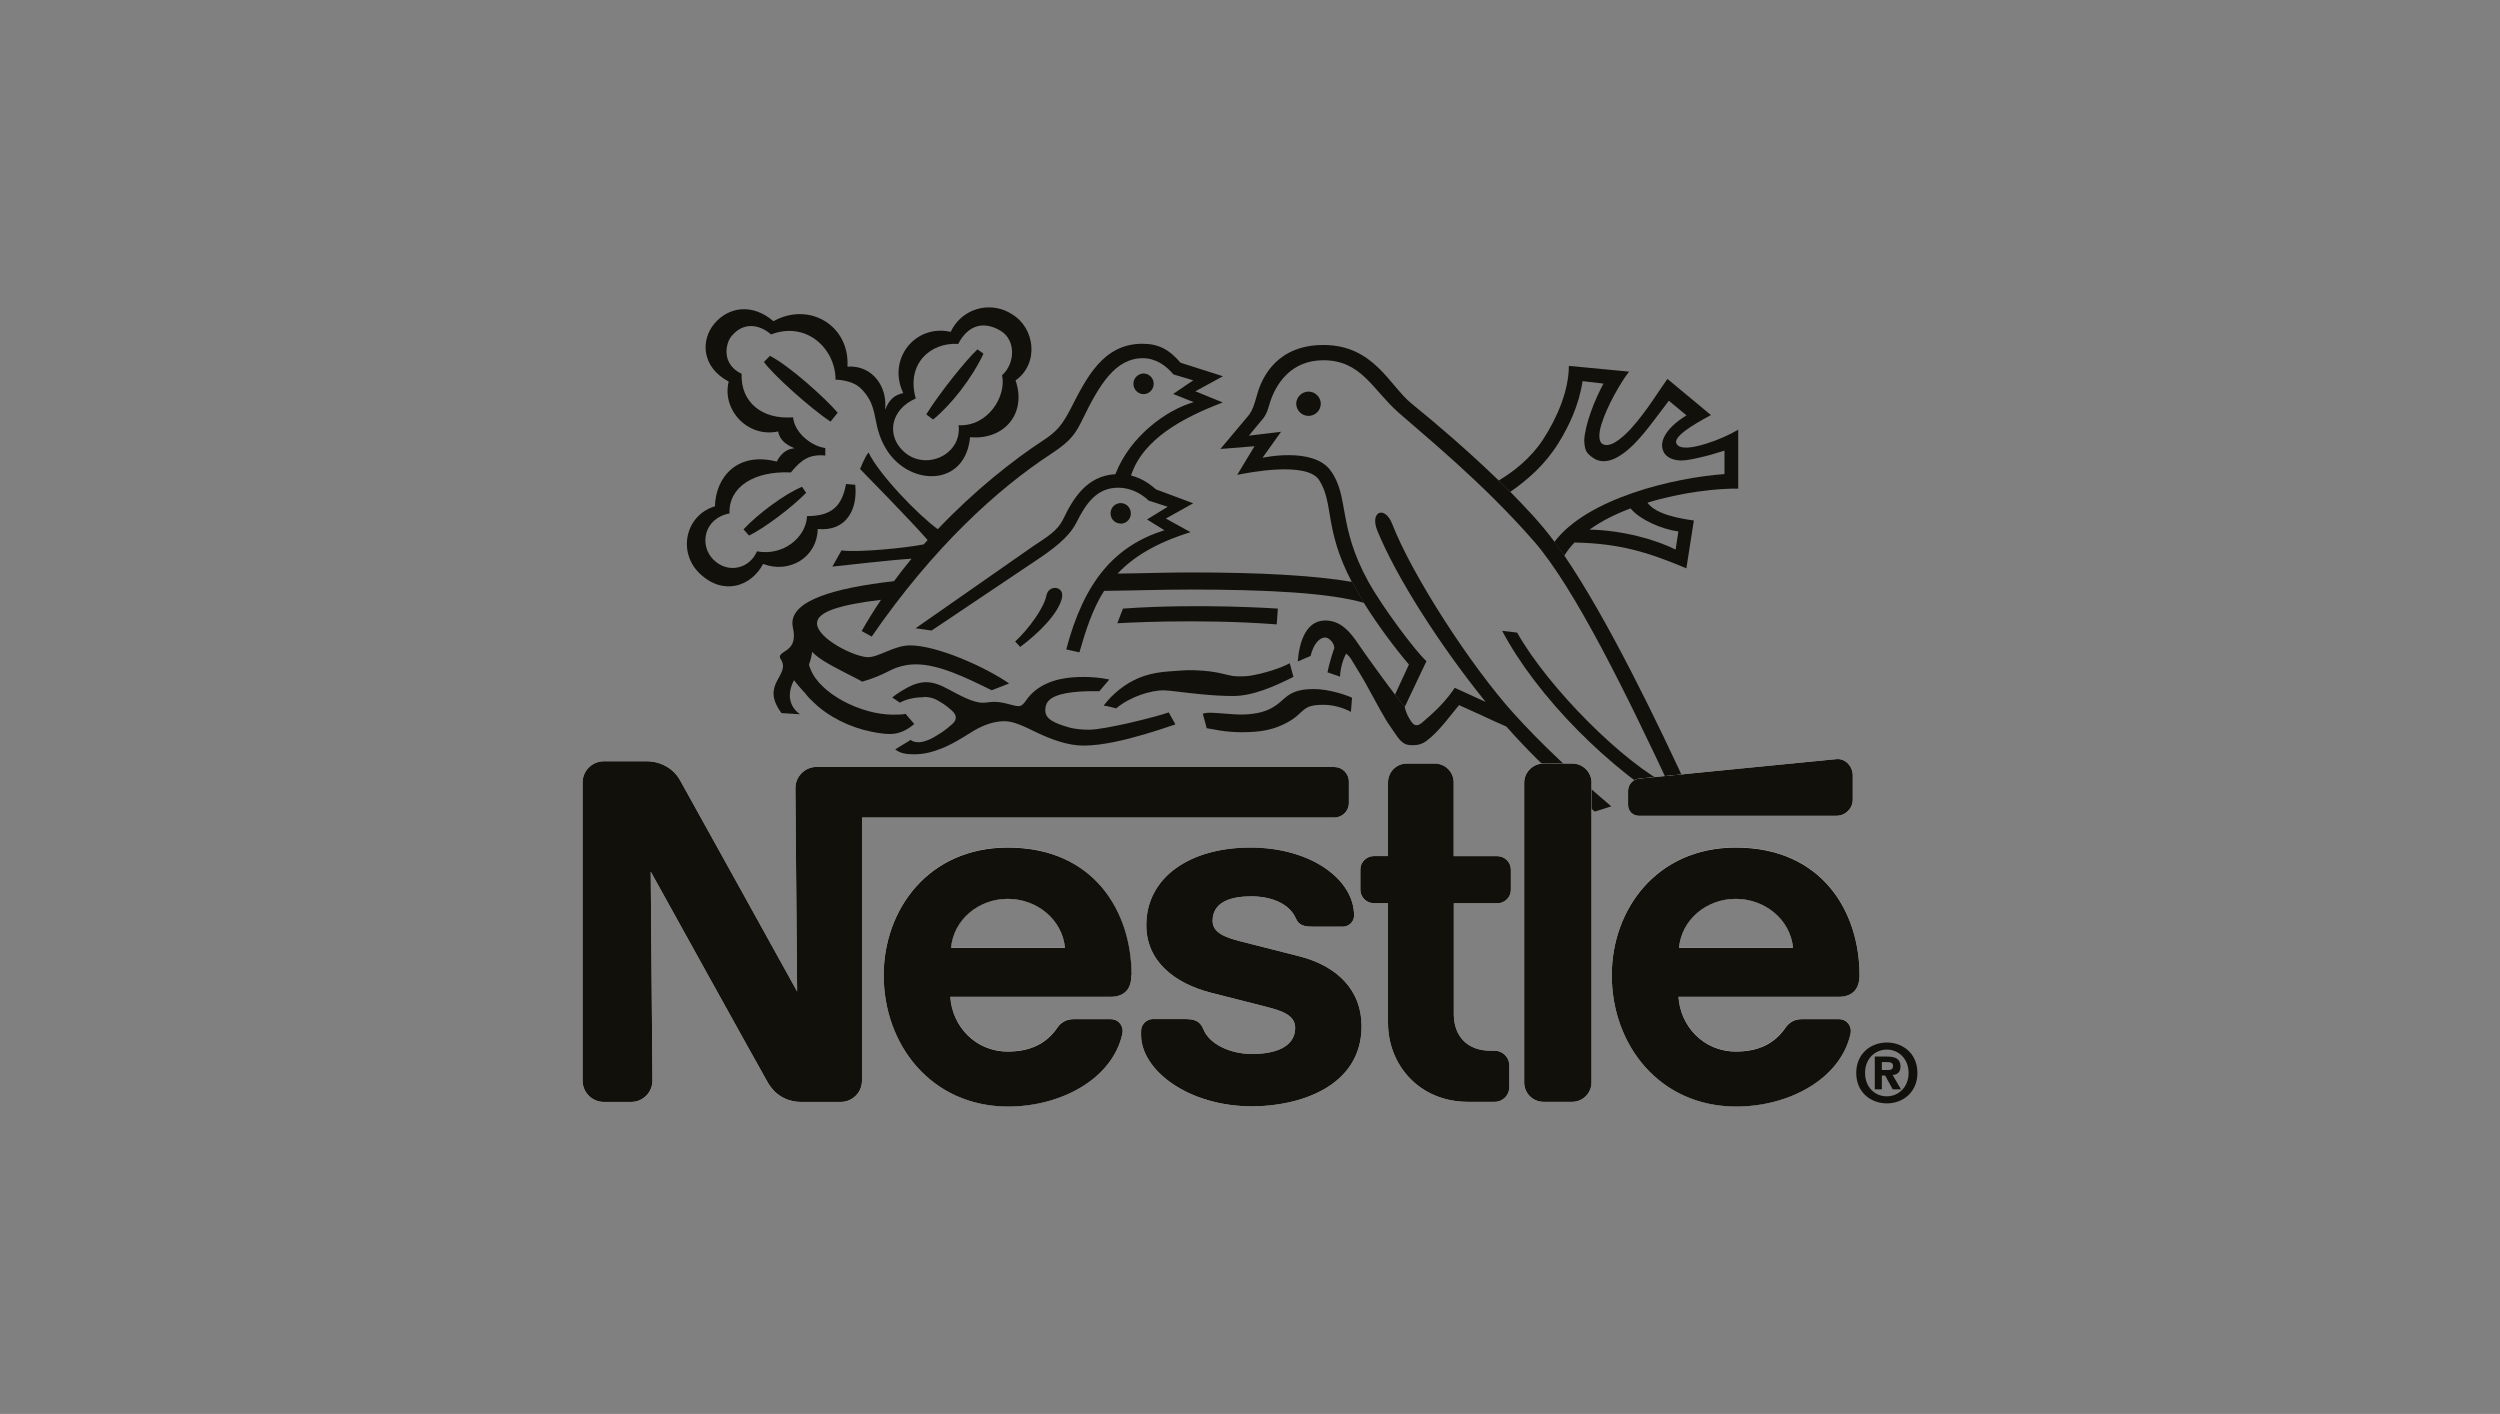
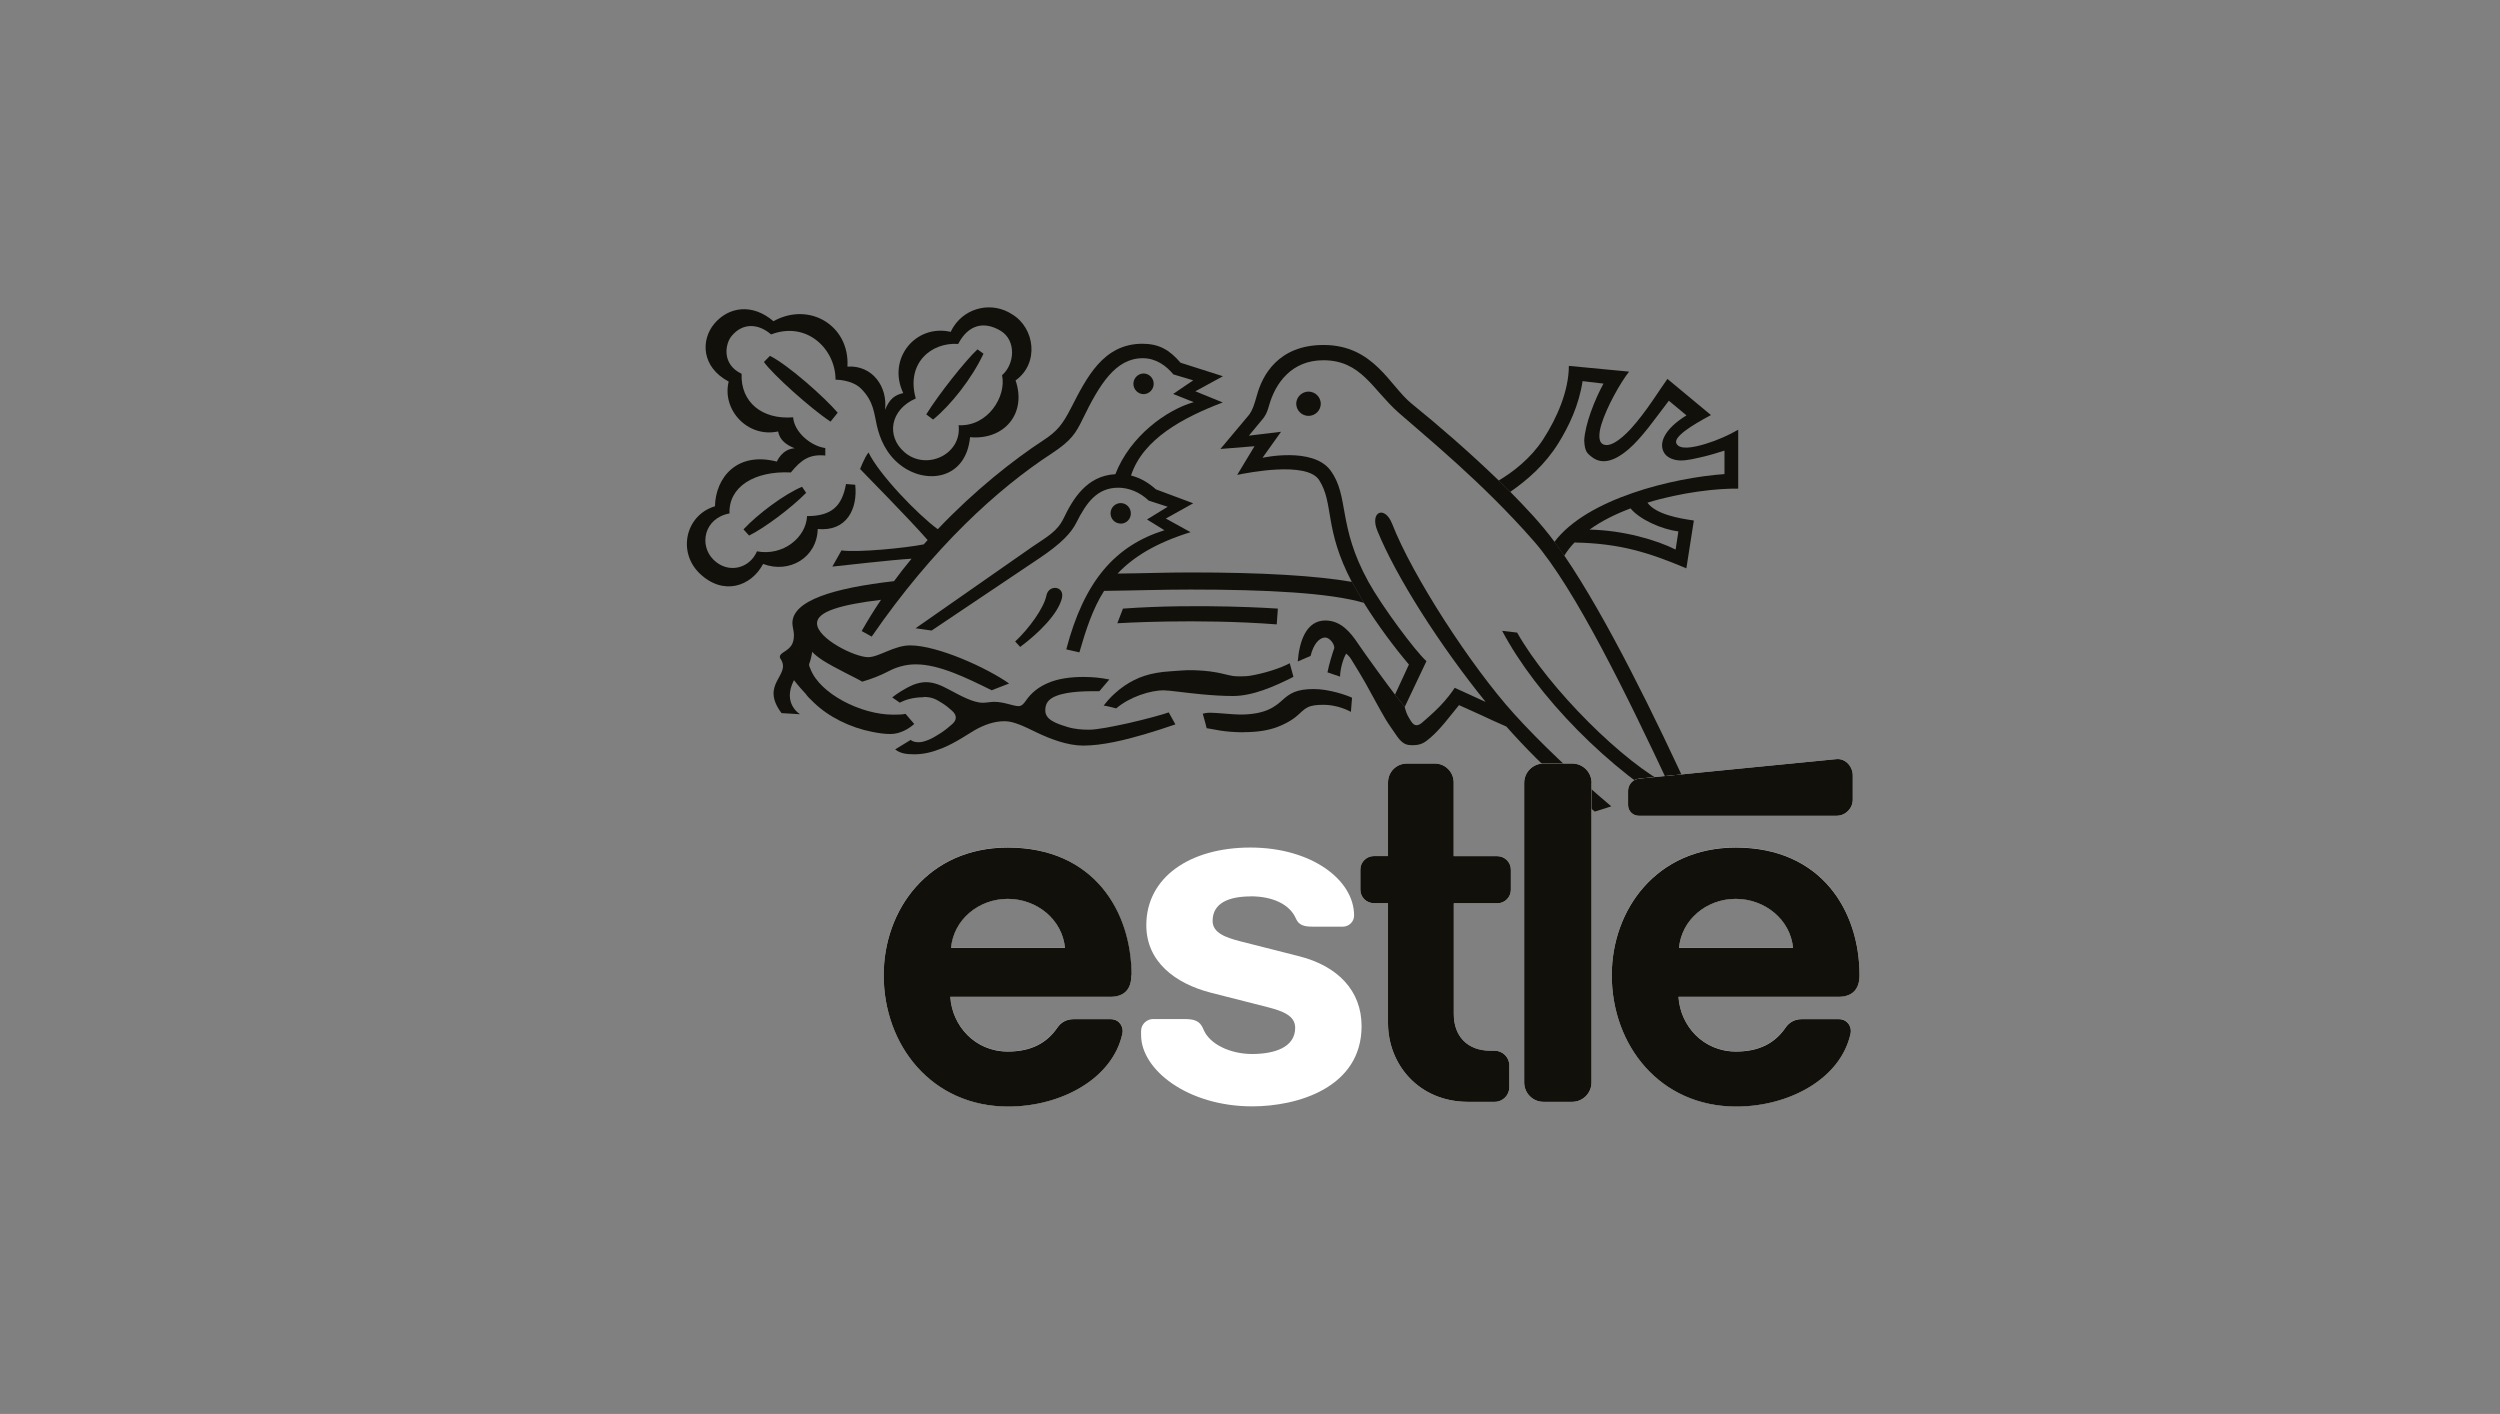
<svg xmlns="http://www.w3.org/2000/svg" id="uuid-0dcf32d3-c4ab-4e7b-9713-b2479f3c7ed1" viewBox="0 0 244 138">
  <rect x="0" y="0" width="244" height="138" fill="#808080" stroke="none" />
  <path d="m109.38,51.11c.55,0,.99-.45.99-.99.01-.55-.42-1-.96-1.02-.55-.01-1,.42-1.02.96,0,.02,0,.04,0,.05,0,.55.44.99.99.99h0Zm11.99,20.35c1.47,0,2.46-.2,3.26-.49.79-.3,1.4-.65,1.85-1.01.42-.34.69-.69,1.14-.92.4-.21.95-.25,1.58-.25.9,0,1.91.28,2.65.69l.11-1.38c-.49-.24-2.23-.85-3.74-.85-1.72,0-2.36.46-3,1.03-.74.67-1.67,1.46-4.19,1.46-.67,0-2.28-.18-2.94-.18-.4,0-.7.1-.7.1.12.38.38,1.41.38,1.41.6.08,1.66.4,3.6.4h0Zm-7.74-4.08c.51,0,1.99.23,3.71.39.97.09,2.01.16,3,.16,1.92,0,4.03-.92,5.9-1.87l-.36-1.33c-.87.48-2.53,1.01-3.91,1.23-.34.06-1.33.07-1.61.02-.47-.07-1.02-.24-1.62-.35-.84-.16-1.76-.2-2.31-.22-.6-.03-1.68.08-2.21.11-1.95.12-3.24.58-4.47,1.41-.62.42-1.42,1.11-2.03,1.94.32.02,1.22.27,1.22.27,1.33-1.13,3.33-1.77,4.71-1.77h0Z" fill="#12100b" fill-rule="evenodd" stroke-width="0" />
  <path d="m90.13,68.02c.95,0,1.33.31,1.85.62.37.23.65.48.93.72.59.52.42,1-.04,1.37-.24.19-.44.41-1.03.8-.29.19-.78.49-1.12.64-.6.25-.86.27-1.07.27s-.57-.03-.76-.23l-1.52.93c.46.36.97.48,1.84.48.98,0,1.77-.21,2.74-.59,1.26-.5,2.67-1.47,3.14-1.74.96-.55,1.93-.9,2.97-.9.91,0,1.95.54,3.1,1.09,1.36.65,3.03,1.29,4.56,1.29.92,0,1.95-.13,3.02-.35,1.91-.39,3.97-1.03,5.98-1.72l-.65-1.17c-.49.18-2.17.65-3.98,1.06-1.5.33-3.02.63-3.8.63-.64,0-1.4-.05-2.08-.26-1.15-.35-2.19-.71-2.19-1.63,0-.64.27-1.09,1.05-1.4,1.25-.5,3.21-.47,4.23-.47.19-.21.97-1.14.97-1.14-.82-.17-1.66-.25-2.5-.25-1.29,0-2.48.16-3.46.58-.91.38-1.63.94-2.15,1.69-.21.3-.42.58-.74.58-.52,0-1.43-.42-2.37-.42-.41,0-.76.09-1.12.09-.96,0-2.2-.7-3.31-1.29-.7-.37-1.42-.72-2.25-.72-.35,0-.82.09-1.24.26-.81.34-1.63.89-2.05,1.23l.74.51c.43-.23,1.22-.53,2.34-.53h0Zm67.12,10.67c-3.57-3.01-7.03-6.31-9.47-9.01-4.21-4.65-9.95-13.52-11.9-18.54-.72-1.85-2.22-1.22-1.45.66,1.85,4.54,6.12,11.21,10.57,16.71-1.04-.46-2.33-1.08-3.02-1.38-.24.39-.82,1.15-1.43,1.78-.7.73-1.42,1.32-1.64,1.52-.49.46-.85.49-1.18-.02-.15-.24-.47-.67-.63-1.42l-.95-1.2c-.51-.64-2.88-3.89-3.61-4.98-.73-1.09-1.67-2.25-3.19-2.25-1.89,0-2.54,2.09-2.69,4l1.25-.54c.29-1.18.87-1.8,1.43-1.8.4,0,.89.58.89,1.02-.18.51-.51,1.57-.67,2.38l1.23.42c0-.6.25-1.69.6-2.25,0,0,.34.29.47.53.08.15.69,1.09,1.4,2.33.63,1.11,1.33,2.47,1.98,3.56.31.52.67.99.91,1.36.32.49.6.83.91,1,.28.16.59.16.84.16.8,0,1.16-.26,1.71-.73,1.01-.87,1.89-2.09,2.79-3.18l2.13.96c.82.39,1.66.77,2.49,1.13,1.82,2.06,3.85,4.08,5.99,6.01l1.45,1.28c.4.34.79.68,1.19,1.01l1.61-.51h0Z" fill="#12100b" fill-rule="evenodd" stroke-width="0" />
  <path d="m165.25,78.07c-3.65-7.99-8.46-17.82-12.57-23.84l-.96-1.35c-1.37-1.85-2.86-3.39-4.32-4.88l-1.13-1.11c-2.85-2.76-6.05-5.52-8.49-7.49-2.15-1.73-3.68-5.73-8.61-5.73-4.44,0-5.96,3.02-6.46,4.79-.33,1.16-.47,1.56-.78,2l-2.82,3.36,3.33-.27-1.69,2.8c.97-.2,6.8-1.37,8,.51,1.46,2.28.46,4.75,3.19,9.94l1.18,2.05c1.36,2.18,2.96,4.32,4.39,6.01l-1.36,2.94.95,1.2,2.12-4.47c-1.08-.97-4.32-5.32-5.66-7.74-3.04-5.51-1.85-8.34-3.7-10.87-1.72-2.34-6.64-1.24-6.64-1.24l1.81-2.54-3.14.38,1.45-1.75c.31-.45.38-.73.51-1.16.62-2.24,2.23-4.45,5.3-4.45,3.73,0,4.79,2.86,7.38,5.14,2.62,2.31,8.12,6.75,13.15,12.49,4.06,4.63,9.26,15.39,13.25,23.88-4.37-2.13-11.76-9.45-14.86-14.93l-1.46-.17c3.33,6.31,10.47,13.66,17.53,17.66l1.11-1.16h0Z" fill="#12100b" fill-rule="evenodd" stroke-width="0" />
  <path d="m155.14,51.69c1.16-.84,2.54-1.52,4-2.07.89,1.08,3,2.03,4.67,2.25l-.27,1.77c-1.85-.94-5.13-1.89-8.4-1.95l-1.47,1.26c4.44.08,7.26.98,10.92,2.52l.73-4.67c-1.45-.2-3.73-.61-4.53-1.74,3.34-1.02,6.81-1.4,8.86-1.37v-5.75c-.91.53-2.07,1.04-3.15,1.37-1.33.41-2.54.59-2.87,0-.37-.64,1.47-1.79,3.36-2.8l-4.25-3.53c-.64.87-2.11,3.29-3.6,4.9-1.06,1.14-2.15,1.88-2.78,1.42-.33-.25-.34-.96-.07-1.86.52-1.72,1.88-4.12,2.71-5.17l-5.88-.56c0,2.4-1.13,5.05-2.52,7.19-1.2,1.84-2.94,3.18-4.33,4l1.13,1.11c1.72-1.2,3.39-2.66,4.69-4.74,1.04-1.68,2.01-3.7,2.37-6.07l2.04.24c-.85,1.55-1.8,3.96-1.88,5.54.05,1.07.26,1.26.81,1.67,1.02.76,2.29.25,3.49-.78,1.33-1.13,2.64-3.04,3.96-4.76l1.72,1.43c-2.18,1.34-2.79,2.78-2.13,3.73.26.37.82.65,1.51.67.69.02,1.5-.19,2.4-.4.63-.15,1.31-.37,1.93-.56v2.29c-4.95.35-13.4,2.36-16.6,6.62l.96,1.35c.28-.46.61-.88.99-1.28l1.47-1.26h0Zm-64.73-11.24l.66.5c1.74-1.42,3.78-4,4.92-6.43l-.59-.42c-1.11,1.02-3.76,4.34-5,6.35Z" fill="#12100b" fill-rule="evenodd" stroke-width="0" />
  <path d="m89.38,38.89c-.98-3.45,1.53-5.51,4.14-5.32.98-1.89,2.52-2.26,4.15-1.28,1.52.92,1.39,3.24.13,4.33.45,2.07-1.39,5.03-4.24,4.88.34,2.86-3.17,4.49-5.3,2.62-1.77-1.55-1.4-4.13,1.12-5.23Zm-1.21-.53c-.91.2-1.38.65-1.79,1.64.27-2.24-1.22-4.38-3.67-4.22.24-4-3.72-6.38-7.22-4.43-2.07-1.77-4.38-1.41-5.77.24-1.33,1.58-1.28,4.23,1.4,5.65-.68,2.76,1.85,5.51,4.82,4.87.17.85.79,1.31,1.62,1.64-1.24.07-1.74,1.3-1.74,1.3-3.94-1.01-5.98,1.61-6.04,4.36-2.88.87-3.68,4.47-1.48,6.57,2.28,2.18,5,1.28,6.18-.94,2.54.97,5.26-.6,5.33-3.41,2.83.27,3.92-1.97,3.66-4.32l-.9-.07c-.39,2.19-1.43,3.13-3.8,3.13-.1,2.1-2.35,3.92-4.89,3.44-.71,1.68-2.81,2.23-4.24.82-1.43-1.4-.95-4.05,1.56-4.52-.1-2.58,2.4-4.17,5.99-4,1.02-1.26,1.84-1.8,3.36-1.65v-.73c-1.41-.19-3.03-1.55-3.14-3-3.05.24-5.14-1.5-5.03-4.25-1.96-.92-1.61-2.93-.97-3.69,1.09-1.32,2.62-1.21,3.85-.15,3.48-1.33,6.29,1.42,6.29,4.42,0,0,1.63-.03,2.54.92,1.21,1.26,1.21,2.36,1.5,3.59.27,1.16.85,2.7,2.28,3.81,2.51,1.96,6.41,1.43,6.81-2.71,3.35.3,5.55-2.33,4.44-5.54,2.34-1.67,1.88-5.12-.33-6.45-1.9-1.25-4.45-.73-5.7,1.17-.11.17-.22.36-.3.54-3.43-.79-6.23,2.63-4.63,5.98h0Zm15.47,20.03c.3-1.21-1.29-1.38-1.51-.27-.23,1.19-1.68,3.22-3.05,4.49l.49.53c1.8-1.34,3.68-3.2,4.07-4.74h0Zm7.99-19.92c.56-.02.99-.49.97-1.05-.02-.53-.44-.95-.97-.97-.56,0-1.01.46-1.01,1.01s.45,1.01,1.01,1.01Zm14.88.92c.02-.66.57-1.18,1.23-1.17.64.02,1.15.53,1.17,1.17,0,.66-.53,1.2-1.2,1.2,0,0,0,0,0,0-.66,0-1.2-.54-1.2-1.2h0Zm-1.9,21.55c-7.8-.6-15.56-.11-15.56-.11l.55-1.43c7.46-.54,15.12,0,15.12,0l-.11,1.54h0Z" fill="#12100b" fill-rule="evenodd" stroke-width="0" />
  <path d="m77.49,66.38s.44.59,1.13,1.32c.23.33.49.56.81.87,1.43,1.39,3.53,2.44,5.7,2.86.62.12,1.16.21,1.78.21.93,0,1.78-.5,2.32-.98l-.85-.99c-.27.08-.84.08-1.22.08-3.15,0-7.14-2.06-8.05-4.44-.09-.23-.2-.36-.11-.58.09-.22.21-.68.27-1.11.19.21.56.53,1.05.84,1.17.75,3.4,1.79,3.83,2.07.91-.26,1.8-.61,2.64-1.05.65-.34,1.55-.64,2.58-.64,2.3,0,4.94,1.31,7.42,2.53l1.7-.66c-2.2-1.55-6.99-3.72-9.66-3.72-1.57,0-3.05,1.15-4.1,1.15-1.29,0-4.99-1.81-4.99-3.31,0-1.16,2.39-1.82,6.25-2.29-.67.99-1.3,2.01-1.89,3.05l.98.54c6.03-8.75,12.3-14.43,17.58-17.88,1.92-1.26,2.35-1.99,3.02-3.37,1.63-3.34,3.18-5.92,5.86-5.92,1.25,0,2.27.71,2.98,1.58l1.94.58-1.96,1.33,2.01.8c-2.62.74-6.2,3.29-7.65,7.03-2.79.15-4.14,2.41-5.05,4.31-.62,1.28-1.6,1.79-3.03,2.76l-11.42,7.97,1.57.22,10.55-7.08c2.08-1.4,3.07-2.44,3.57-3.44.98-1.96,2.03-3.42,4.1-3.42,1.02,0,2.1.43,2.97,1.26l1.85.6-2.02,1.24,1.7,1.05c-4.84,1.52-7.84,4.99-9.58,11.63l1.28.29c.64-2.2,1.28-4.21,2.41-6,2.8-.03,5.64-.13,8.43-.13,7.43,0,13.61.32,16.94,1.3l-1.18-2.05c-3.56-.61-8.73-.92-15.76-.92-2.35,0-4.74.09-7.11.11,1.53-1.62,3.73-2.99,7.12-4.04l-2.41-1.33,2.67-1.49-3.64-1.36c-.64-.57-1.43-1.1-2.43-1.35,1.17-3.59,5.14-5.68,8.95-7.13l-2.67-1.09,2.69-1.47-4.14-1.32c-1.08-1.27-2.12-1.85-3.72-1.85-3.84,0-5.46,3.34-6.98,6.3-.81,1.56-1.31,2.22-2.67,3.11-2.96,1.94-6.72,4.9-10.32,8.69-1.88-1.36-5.72-5.32-6.76-7.49-.41.51-.82,1.62-.82,1.62.39.41,4.91,4.99,6.59,6.93-.13.14-.25.28-.38.42-1.79.36-6.44.81-8.03.59l-.89,1.58c1.18-.12,5.81-.66,7.73-.77-.59.71-1.16,1.44-1.71,2.19-5.94.68-9.92,1.9-9.92,4.1,0,.36.15.77.15,1.16,0,.92-.35,1.26-1,1.67-.42.27-.45.46-.27.71.99,1.59-2.08,2.38.06,5.24l1.81.11s-1.77-1.03-.6-3.32h0Zm-2.34-31.65l-.59.6c.85,1.21,4.59,4.57,6.5,5.82l.7-.87c-1.25-1.47-4.79-4.63-6.61-5.55h0Zm-2.59,16.93l.55.61c1.43-.69,4.11-2.68,5.57-4.17l-.4-.59c-1.71.71-4.34,2.67-5.72,4.16h0Z" fill="#12100b" fill-rule="evenodd" stroke-width="0" />
  <path d="m155.34,76.41c0-1.04-.84-1.89-1.89-1.89h-2.8c-1.04,0-1.89.85-1.89,1.89h0s0,29.24,0,29.24c0,1.04.84,1.89,1.88,1.89h2.8c1.04,0,1.89-.85,1.89-1.89h0v-29.24h0Zm3.56.78v1.39c0,.58.47,1.04,1.05,1.04h19.29c.88,0,1.59-.71,1.59-1.59v-2.35c0-.88-.72-1.68-1.6-1.59,0,0-18.64,1.83-19.24,1.9-.69.08-1.09.63-1.09,1.21h0Zm-15.61,30.35c-4.8,0-7.82-3.64-7.82-7.69v-11.7h-1.38c-.73,0-1.32-.59-1.32-1.32h0v-1.96c0-.73.6-1.32,1.33-1.32h1.37s0-7.19,0-7.19c0-1.02.82-1.84,1.84-1.84,0,0,0,0,0,0h2.73c1.02,0,1.84.83,1.84,1.85v7.19h4.25c.73,0,1.33.59,1.33,1.32v1.96c0,.73-.59,1.32-1.32,1.32,0,0,0,0,0,0h-4.25v10.82c0,2.12,1.29,3.57,3.59,3.57h.39c.79,0,1.44.64,1.44,1.43v2.13c0,.79-.64,1.43-1.43,1.43,0,0,0,0,0,0h-2.56s0,0,0,0Zm-44.93-24.83c-7.76,0-12.11,6.07-12.11,12.46,0,6.81,4.66,12.82,12.16,12.82,5.13,0,10.19-2.7,11.14-7.14.13-.6-.27-1.38-1.12-1.39h-3.67c-.67,0-1.21.32-1.54.8-1.05,1.54-2.59,2.36-4.86,2.36-3.21,0-5.44-2.53-5.61-5.34h15.59c1.44,0,2.08-.78,2.08-2.11,0-6.24-3.69-12.46-12.08-12.46h0Zm0,5.01c2.86,0,5.33,2.04,5.58,4.79h-11.13c.25-2.76,2.68-4.79,5.54-4.79Zm71.05-5.01c-7.75,0-12.1,6.07-12.1,12.46,0,6.81,4.66,12.82,12.16,12.82,5.13,0,10.19-2.7,11.15-7.14.13-.6-.27-1.38-1.12-1.39h-3.67c-.67,0-1.21.32-1.54.8-1.05,1.54-2.59,2.36-4.86,2.36-3.21,0-5.44-2.53-5.61-5.34h15.59c1.44,0,2.08-.78,2.08-2.11,0-6.24-3.69-12.46-12.08-12.46h0Zm0,5.01c2.86,0,5.34,2.04,5.59,4.79h-11.13c.25-2.76,2.68-4.79,5.54-4.79Z" fill="#fff" fill-rule="evenodd" stroke-width="0" />
-   <path d="m130.22,74.85h-50.51c-1.15,0-2.08.93-2.08,2.08,0,0,0,0,0,0l.17,19.84s-10.88-19.66-11.45-20.66c-.53-.94-1.68-1.81-3.26-1.81h-4.15c-1.15,0-2.08.93-2.08,2.08,0,0,0,0,0,0v29.09c0,1.15.93,2.08,2.08,2.08h2.66c1.15,0,2.08-.94,2.08-2.09l-.17-20.39s10.99,19.85,11.46,20.64c.63,1.06,1.71,1.84,3.26,1.84h3.82c1.15,0,2.08-.93,2.08-2.08h0s0-25.68,0-25.68h46.1c.78,0,1.42-.63,1.42-1.41,0,0,0,0,0,0v-2.1c0-.78-.64-1.42-1.42-1.42h0Z" fill="#fff" fill-rule="evenodd" stroke-width="0" />
  <path d="m122.05,87.48c2.2,0,3.84.8,4.43,2.17.28.66.83.79,1.59.79h3.02c.5,0,1.07-.43,1.07-1.08,0-3.51-4.19-6.64-10.12-6.64s-10.16,2.92-10.16,7.58c0,3.56,2.81,5.68,6.27,6.58,1.58.41,4.27,1.08,5.58,1.42,1.41.37,2.68.8,2.68,2.01,0,1.91-2.01,2.56-4.21,2.56-2.08,0-4.16-.93-4.75-2.42-.34-.86-.95-.99-1.86-.99h-3.07c-.54,0-1.15.46-1.15,1.16v.4c0,3.4,4.56,6.96,10.85,6.96,4.46,0,10.67-1.85,10.67-7.83,0-3.46-2.32-5.86-6.09-6.82-1.47-.37-5.02-1.27-5.79-1.47-1.37-.36-2.66-.8-2.66-1.98,0-1.78,1.65-2.39,3.71-2.39h0Z" fill="#fff" fill-rule="evenodd" stroke-width="0" />
  <path d="m155.34,76.41c0-1.04-.84-1.89-1.89-1.89h-2.8c-1.04,0-1.89.85-1.89,1.89h0s0,29.24,0,29.24c0,1.04.84,1.89,1.88,1.89h2.8c1.04,0,1.89-.85,1.89-1.89h0v-29.24h0Zm3.56.78v1.39c0,.58.47,1.04,1.05,1.04h19.29c.88,0,1.59-.71,1.59-1.59v-2.35c0-.88-.72-1.68-1.6-1.59,0,0-18.64,1.83-19.24,1.9-.69.08-1.09.63-1.09,1.21h0Zm-15.61,30.35c-4.8,0-7.82-3.64-7.82-7.69v-11.7h-1.38c-.73,0-1.32-.59-1.32-1.32h0v-1.96c0-.73.6-1.32,1.33-1.32h1.37s0-7.19,0-7.19c0-1.02.82-1.84,1.84-1.84,0,0,0,0,0,0h2.73c1.02,0,1.84.83,1.84,1.85v7.19h4.25c.73,0,1.33.59,1.33,1.32v1.96c0,.73-.59,1.32-1.32,1.32,0,0,0,0,0,0h-4.25v10.82c0,2.12,1.29,3.57,3.59,3.57h.39c.79,0,1.44.64,1.44,1.43v2.13c0,.79-.64,1.43-1.43,1.43,0,0,0,0,0,0h-2.56s0,0,0,0Zm-32.85-12.36c0-6.24-3.69-12.46-12.08-12.46-7.76,0-12.11,6.07-12.11,12.46,0,6.81,4.66,12.82,12.16,12.82,5.13,0,10.19-2.7,11.14-7.14.13-.6-.27-1.38-1.12-1.39h-3.67c-.67,0-1.21.32-1.54.8-1.05,1.54-2.59,2.36-4.86,2.36-3.21,0-5.44-2.53-5.61-5.34h15.59c1.44,0,2.08-.78,2.08-2.11h0Zm-17.62-2.66c.25-2.76,2.68-4.79,5.54-4.79s5.33,2.04,5.58,4.79h-11.13Zm88.67,2.66c0-6.24-3.69-12.46-12.08-12.46-7.75,0-12.1,6.07-12.1,12.46,0,6.81,4.66,12.82,12.16,12.82,5.13,0,10.19-2.7,11.15-7.14.13-.6-.27-1.38-1.12-1.39h-3.67c-.67,0-1.21.32-1.54.8-1.05,1.54-2.59,2.36-4.86,2.36-3.21,0-5.44-2.53-5.61-5.34h15.59c1.43,0,2.08-.78,2.08-2.11h0Zm-17.62-2.66c.25-2.76,2.68-4.79,5.54-4.79s5.34,2.04,5.59,4.79h-11.13Z" fill="#12100b" fill-rule="evenodd" stroke-width="0" />
-   <path d="m130.22,74.85h-50.51c-1.15,0-2.08.93-2.08,2.08,0,0,0,0,0,0l.17,19.84s-10.88-19.66-11.45-20.66c-.53-.94-1.68-1.81-3.26-1.81h-4.15c-1.15,0-2.08.93-2.08,2.08,0,0,0,0,0,0v29.09c0,1.15.93,2.08,2.08,2.08h2.66c1.15,0,2.08-.94,2.08-2.09l-.17-20.39s10.99,19.85,11.46,20.64c.63,1.06,1.71,1.84,3.26,1.84h3.82c1.15,0,2.08-.93,2.08-2.08h0s0-25.68,0-25.68h46.1c.78,0,1.42-.63,1.42-1.41,0,0,0,0,0,0v-2.1c0-.78-.64-1.42-1.42-1.42h0Z" fill="#12100b" fill-rule="evenodd" stroke-width="0" />
-   <path d="m122.05,87.48c2.2,0,3.84.8,4.43,2.17.28.66.83.79,1.59.79h3.02c.5,0,1.07-.43,1.07-1.08,0-3.51-4.19-6.64-10.12-6.64s-10.16,2.92-10.16,7.58c0,3.56,2.81,5.68,6.27,6.58,1.58.41,4.27,1.08,5.58,1.42,1.41.37,2.68.8,2.68,2.01,0,1.91-2.01,2.56-4.21,2.56-2.08,0-4.16-.93-4.75-2.42-.34-.86-.95-.99-1.86-.99h-3.07c-.54,0-1.15.46-1.15,1.16v.4c0,3.4,4.56,6.96,10.85,6.96,4.46,0,10.67-1.85,10.67-7.83,0-3.46-2.32-5.86-6.09-6.82-1.47-.37-5.02-1.27-5.79-1.47-1.37-.36-2.66-.8-2.66-1.98,0-1.78,1.65-2.39,3.71-2.39h0Zm61.61,18.84h-.68v-3.2h1.2c.83,0,1.31.24,1.31.97,0,.59-.35.8-.77.83l.82,1.4h-.81l-.74-1.35h-.32v1.35h0Zm.61-1.89c.31,0,.49-.06.49-.42,0-.33-.35-.35-.61-.35h-.48v.77h.61Zm-.11,3.26c-1.58,0-2.99-1.09-2.99-2.97s1.41-2.97,2.99-2.97,2.98,1.09,2.98,2.97-1.41,2.97-2.98,2.97Zm0-5.25c-1.18,0-2.13.91-2.13,2.28s.95,2.29,2.13,2.28h0c1.15,0,2.12-.91,2.12-2.28s-.97-2.28-2.12-2.28h0Z" fill="#12100b" fill-rule="evenodd" stroke-width="0" />
</svg>